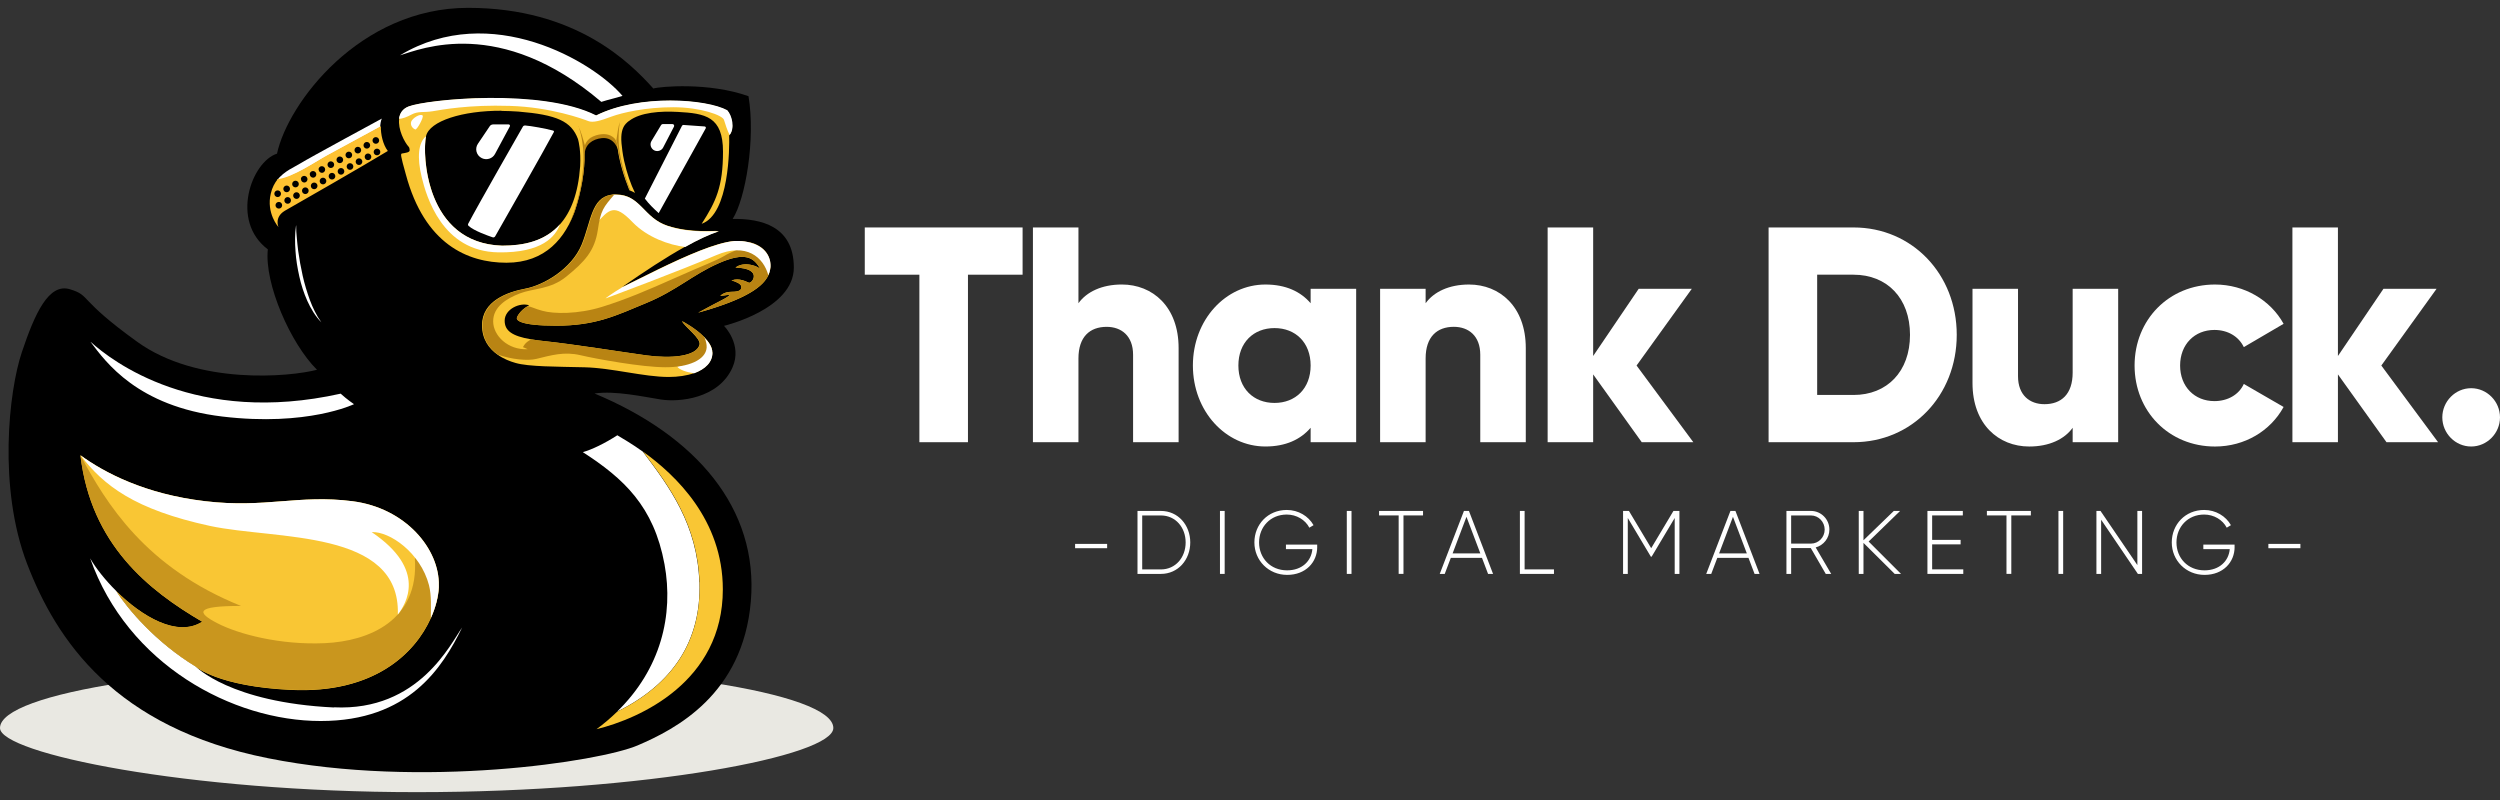
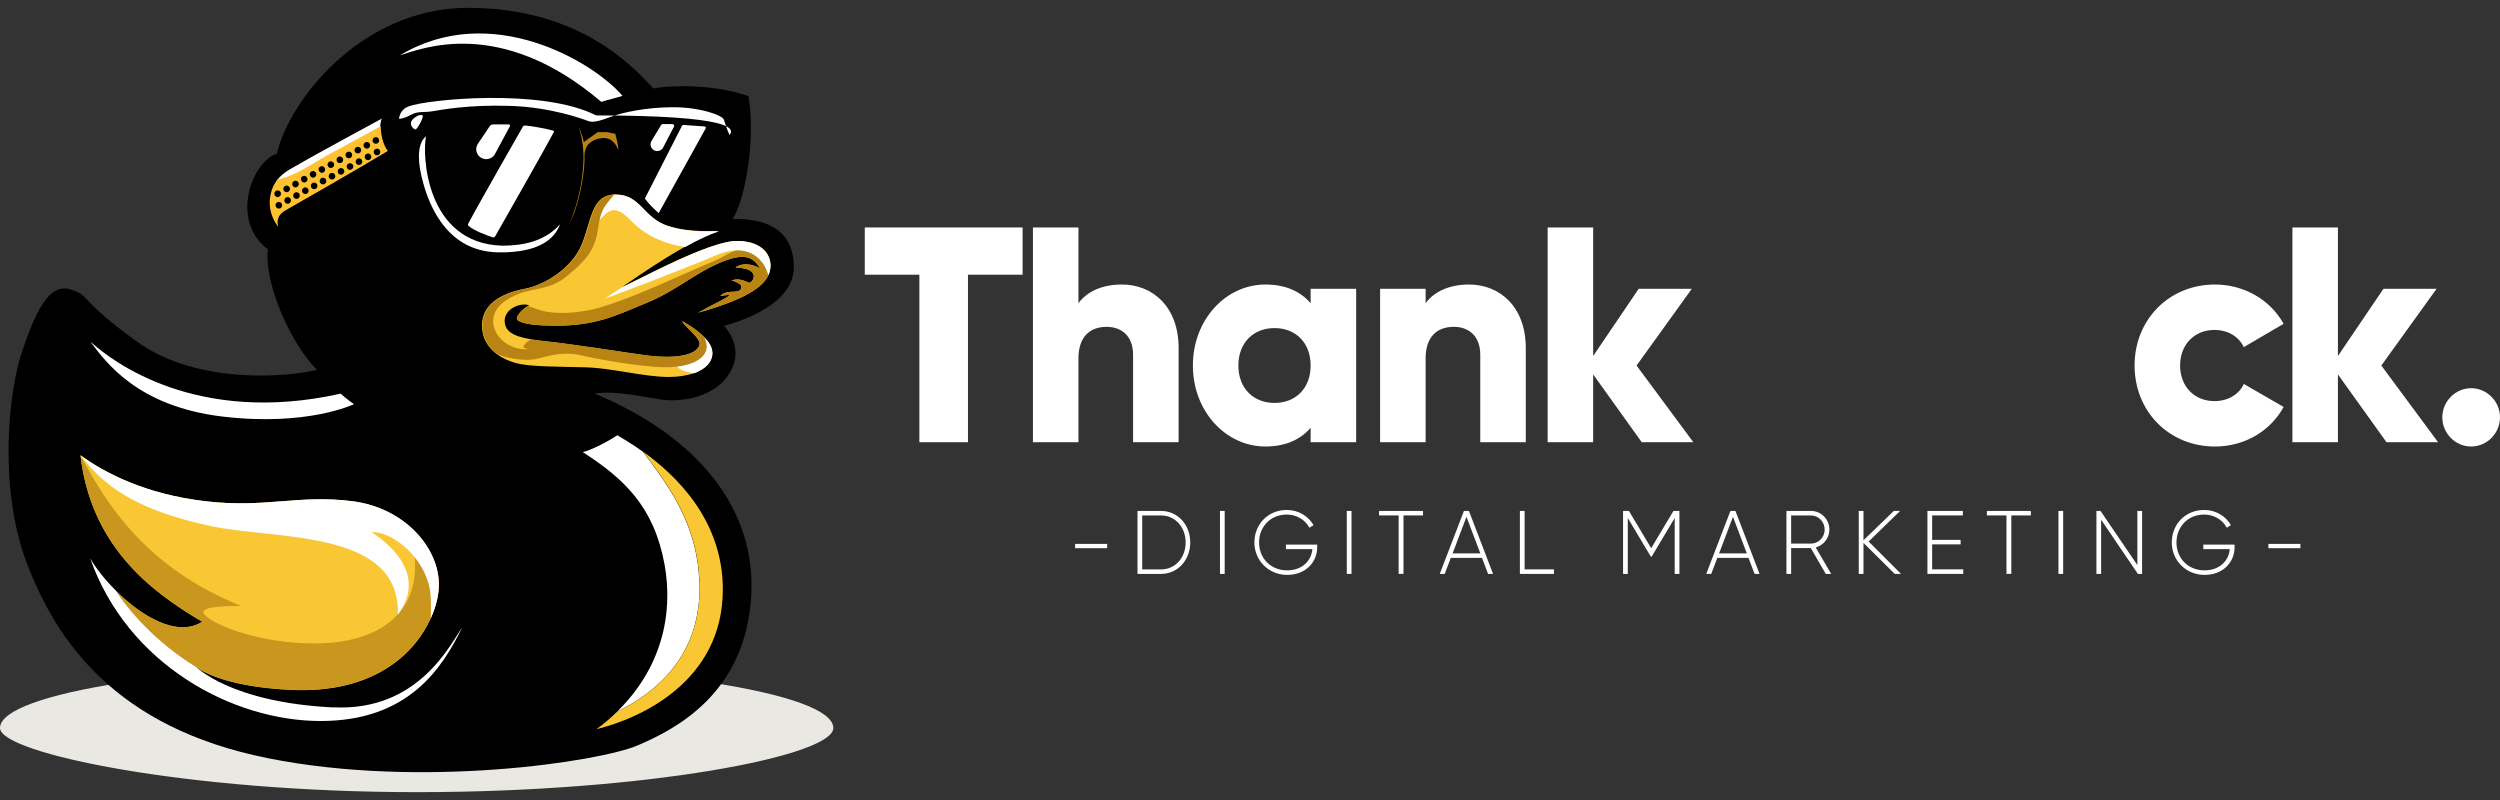
<svg xmlns="http://www.w3.org/2000/svg" width="300" height="96" viewBox="0 0 300 96" fill="none">
  <rect x="0" y="0" width="300" height="96" fill="#333333" stroke="none" />
  <g clip-path="url(#clip0_9942_2371)">
    <path d="M100 87.362C100 90.709 77.62 95.058 50 95.058C22.38 95.058 0 90.389 0 87.362C0 83.113 22.38 79.666 50 79.666C77.62 79.666 100 83.113 100 87.362Z" fill="#E9E8E2" />
    <path d="M87.92 26.275C89.46 23.849 90.68 16.695 89.82 11.544C85.02 9.84 79.2 10.381 78.4 10.622C75.64 7.555 69.12 0.941 56.16 0.941C43.2 0.941 34.56 12.325 33.24 18.438C30.2 19.4 27.58 26.495 32.14 29.922C31.7 34.031 34.88 41.246 38.04 44.373C34.74 45.234 23.72 46.236 16.48 41.026C9.24 35.815 10.96 35.494 8.4 34.712C5.84 33.931 4.18 37.618 2.62 42.268C1.06 46.898 -0.26 58.522 3.26 67.681C6.78 76.841 13.78 87.323 32.18 90.99C50.6 94.678 71.98 91.391 76.52 89.447C81.06 87.503 89.14 83.354 90.1 72.171C91.06 60.967 83.46 52.269 71.34 47.219C73.82 46.858 77.14 47.599 79.3 47.94C81.46 48.281 86.24 47.86 87.9 44.092C89.12 41.326 86.88 39.102 86.88 39.102C86.88 39.102 95.26 37.117 95.26 32.107C95.26 27.096 91.26 26.214 87.92 26.275Z" fill="black" />
    <path d="M10.88 41.025C13.44 43.35 23.54 51.106 40.88 47.239C41.62 47.92 42.48 48.501 42.48 48.501C42.48 48.501 36.88 51.207 26.68 49.984C16.48 48.762 12.68 43.431 10.88 41.045" fill="white" />
-     <path d="M35.541 27.055C35.541 27.576 35.561 28.077 35.621 28.578C35.661 29.079 35.721 29.58 35.781 30.101C35.921 31.103 36.101 32.105 36.321 33.087C36.541 34.069 36.841 35.051 37.181 35.994C37.281 36.234 37.361 36.474 37.461 36.695L37.781 37.376L38.141 38.038C38.281 38.238 38.421 38.459 38.561 38.679C37.841 37.958 37.301 37.036 36.881 36.114C36.461 35.172 36.141 34.19 35.921 33.188C35.701 32.186 35.521 31.163 35.461 30.141C35.381 29.119 35.381 28.077 35.521 27.075" fill="white" />
    <path d="M83.92 69.869C83.68 62.955 80.34 58.446 77.14 54.197C75.86 53.275 74.74 52.633 74.08 52.232C72.56 53.214 71.02 53.956 69.94 54.257C74.84 57.423 78.46 60.75 79.74 67.705C80.86 73.798 79.3 80.291 74.04 85.402C80.66 82.135 84.16 76.984 83.94 69.849" fill="white" />
    <path d="M86.74 70.726C86.74 62.389 81.1 57.017 77.16 54.191C80.36 58.42 83.7 62.95 83.94 69.864C84.18 76.999 80.66 82.13 74.04 85.417C73.3 86.138 72.48 86.84 71.58 87.501C76.84 86.219 86.74 81.769 86.74 70.726Z" fill="#F9C634" />
    <path d="M52.66 70.266C52.66 70.266 52.66 70.426 52.66 70.506C52.6 71.568 52.3 72.851 51.7 74.174C49.8 78.443 44.82 83.253 34.94 82.792C26.2 82.391 23.5 80.006 23.5 80.006C18.74 77.12 15.36 73.132 13.96 70.947C17.02 73.973 21.28 76.539 24.28 74.615C17.86 70.867 10.92 65.375 9.66 54.633C12.52 56.717 17.42 59.303 24.62 60.144C31.84 61.006 35.84 59.323 42.28 60.144C48.72 60.966 52.76 65.917 52.66 70.266Z" fill="#F9C634" />
    <path d="M40.059 84.897C27.599 84.296 23.499 79.987 23.499 79.987C18.739 77.101 15.359 73.113 13.959 70.928C12.619 69.605 11.499 68.182 10.819 67C15.299 79.727 27.899 86.521 38.479 86.521C49.059 86.521 53.079 80.147 55.459 75.297C54.139 77.101 50.319 85.379 40.059 84.877" fill="white" />
    <path d="M52.64 70.507C52.4 74.936 47.9 83.394 34.92 82.772C26.18 82.372 23.48 79.987 23.48 79.987C18.72 77.1 15.34 73.112 13.94 70.927C17 73.954 21.26 76.519 24.26 74.595C17.84 70.847 10.9 65.356 9.64 54.613C12.76 60.446 17.46 68.102 28.92 72.711C23.38 72.711 23.58 73.493 26.1 74.796C28.62 76.098 33.62 77.421 38.96 77.181C44.3 76.94 50.32 74.455 49.78 66.979C50.16 66.919 51.46 68.262 52.62 70.487" fill="#C9961E" />
    <path d="M52.66 70.266C52.66 70.266 52.66 70.426 52.66 70.506C52.6 71.568 52.3 72.851 51.7 74.174C51.7 72.931 51.8 71.508 51.48 70.226C50.46 66.317 46.76 63.752 44.6 63.852C51.34 68.402 48.68 72.51 47.74 73.753C48.08 63.451 33.12 64.814 25.2 63.111C16.14 61.147 12.44 58.261 9.66 54.633C12.52 56.717 17.42 59.303 24.62 60.144C31.84 61.006 35.84 59.323 42.28 60.144C48.72 60.966 52.76 65.917 52.66 70.266Z" fill="white" />
    <path d="M92.44 32.128C92.42 32.409 92.34 32.71 92.2 33.03C91.62 34.313 89.76 35.856 83.78 37.52C86.44 36.057 87.3 35.756 87.6 35.355C87.16 35.415 86.44 35.516 86.44 35.516C86.44 35.516 86.8 35.015 87.82 35.015C88.84 35.015 88.98 34.734 88.96 34.393C88.94 34.072 88.32 33.792 87.78 33.652C88.74 33.311 89.54 33.812 89.88 33.932C90.26 34.032 91.58 32.209 88.26 32.108C89.3 31.287 91.08 31.968 91.28 32.349C90.46 30.846 89.4 30.204 86.24 31.587C83.1 32.97 81.2 34.854 77.56 36.357C73.94 37.861 71.5 39.083 66.74 39.083C62.22 39.083 62 38.362 62.02 38.181C62.02 38.021 62.4 37.279 63.32 36.738C63.38 36.698 63.44 36.678 63.5 36.638C62.42 36.257 60.56 37.079 60.56 38.482C60.56 39.664 61.4 40.326 63.76 40.727C64.2 40.807 64.68 40.867 65.22 40.927C68.7 41.288 74.66 42.25 77.58 42.651C80.52 43.051 83.56 42.791 83.94 41.368C84.14 40.586 82.14 39.203 81.84 38.542C81.94 38.582 83.42 39.364 84.46 40.406L84.52 40.466C85.06 41.027 85.48 41.648 85.48 42.27C85.5 43.432 84.64 44.274 83.28 44.775C82.44 45.076 81.38 45.236 80.24 45.236C77.26 45.236 73.46 44.154 70.14 44.074C66.82 43.993 63.42 44.013 61.86 43.552C61.22 43.372 60.42 43.071 59.7 42.55C58.7 41.849 57.84 40.727 57.84 39.023C57.84 36.117 60.9 35.035 63.04 34.634C65.18 34.233 68.58 32.309 69.8 29.343C70.92 26.577 70.96 23.751 73.32 23.37C73.42 23.37 73.54 23.33 73.66 23.33C73.74 23.33 73.82 23.33 73.9 23.33C76.84 23.33 77.2 26.136 80.08 27.078C82.96 28.02 85.68 27.619 86.24 27.739C85.08 28.12 83.7 28.761 82.18 29.623C79.9 30.886 77.32 32.589 74.7 34.413C74.7 34.413 74.7 34.413 74.74 34.413C76 33.792 77.44 33.071 78.92 32.349C82.3 30.706 85.88 29.122 88.08 28.922C88.28 28.922 88.46 28.922 88.64 28.922C89.12 28.922 89.54 29.002 89.92 29.102C91.86 29.583 92.52 30.966 92.4 32.169" fill="#F9C634" />
    <path d="M86.28 27.756C85.12 28.137 83.74 28.778 82.22 29.64C80.3 29.4 77.68 28.498 75.9 26.654C73.66 24.309 73.06 25.171 71.54 26.834C71.54 26.834 71.5 25.832 71.82 25.211C72.1 24.63 72.66 23.908 73.36 23.407C73.46 23.407 73.58 23.367 73.7 23.367C73.78 23.367 73.86 23.367 73.94 23.367C76.88 23.367 77.24 26.173 80.12 27.115C83 28.057 85.72 27.656 86.28 27.776" fill="white" />
    <path d="M85.499 42.29C85.519 43.452 84.659 44.294 83.299 44.795C82.419 44.675 81.519 44.374 81.259 43.993C83.919 43.452 84.479 41.748 84.459 40.426C84.479 40.446 84.499 40.466 84.519 40.486C85.059 41.047 85.479 41.668 85.479 42.29" fill="white" />
    <path d="M84.799 41.704C84.699 43.208 82.579 44.089 79.819 44.069C77.059 44.069 71.619 43.087 69.659 42.626C67.699 42.165 66.179 42.626 64.359 43.067C63.299 43.328 61.399 43.127 59.759 42.566C58.759 41.865 57.899 40.742 57.899 39.039C57.899 36.133 60.959 35.05 63.099 34.649C65.239 34.249 68.639 32.325 69.859 29.358C71.039 26.452 71.019 23.506 73.719 23.346C72.419 24.869 72.079 25.21 71.739 27.595C71.359 30.12 70.159 31.403 67.939 33.206C66.039 34.75 63.999 34.589 62.379 35.211C60.759 35.832 59.179 36.834 59.179 38.558C59.179 40.281 60.959 42.025 63.319 41.905C62.999 41.744 62.759 41.664 62.759 41.664C62.759 41.664 62.979 41.063 63.779 40.722C64.219 40.803 64.699 40.862 65.239 40.923C68.719 41.283 74.679 42.245 77.599 42.646C80.539 43.047 83.579 42.787 83.959 41.364C84.159 40.582 82.159 39.199 81.859 38.538C81.959 38.578 83.499 39.4 84.539 40.482C84.719 40.923 84.819 41.343 84.799 41.704Z" fill="#B98413" />
    <path d="M92.441 32.129C92.281 33.552 91.221 35.436 83.781 37.52C86.441 36.057 87.301 35.757 87.601 35.356C87.161 35.416 86.441 35.516 86.441 35.516C86.441 35.516 86.801 35.015 87.821 35.015C88.841 35.015 88.981 34.734 88.961 34.394C88.941 34.073 88.321 33.792 87.781 33.652C88.741 33.311 89.541 33.812 89.881 33.933C90.261 34.033 91.581 32.209 88.261 32.109C89.301 31.287 91.081 31.968 91.281 32.349C90.461 30.846 89.401 30.205 86.241 31.588C83.101 32.971 81.201 34.855 77.561 36.358C73.941 37.861 71.501 39.084 66.741 39.084C62.221 39.084 62.001 38.362 62.021 38.182C62.021 38.021 62.401 37.28 63.321 36.739C63.721 36.779 64.181 37.059 65.101 37.3C66.461 37.681 69.361 37.721 72.261 36.819C75.161 35.917 77.781 34.794 81.061 33.331C84.321 31.868 86.041 31.247 86.881 30.726C87.621 30.265 88.801 29.904 89.961 29.062C91.901 29.543 92.561 30.926 92.441 32.129Z" fill="#B98413" />
    <path d="M92.44 32.127C92.42 32.407 92.34 32.708 92.2 33.029C91.62 30.884 89.58 29.06 85.94 30.623C81.8 32.407 72.94 35.714 72.66 35.814C72.72 35.754 73.28 35.313 74.76 34.411C74.76 34.411 74.76 34.411 74.8 34.411C76.06 33.79 77.5 33.069 78.98 32.347C82.36 30.704 85.94 29.12 88.14 28.92C88.34 28.92 88.52 28.92 88.7 28.92C89.18 28.92 89.6 29 89.98 29.1C91.92 29.581 92.58 30.964 92.46 32.167" fill="white" />
    <path d="M48.02 6.633C50.459 5.892 59.98 1.863 72.159 12.225C73.1 11.925 73.76 11.804 74.7 11.504C71.2 7.395 58.9 0.1 48.039 6.613" fill="white" />
    <path d="M62.96 15.051C63.76 15.111 65.5 15.432 66.38 15.672C66.46 15.692 66.5 15.772 66.46 15.852C65.46 17.756 60.22 26.956 59.42 28.359C59.36 28.459 59.24 28.519 59.12 28.479C58.54 28.279 56.88 27.697 56.24 27.116C56.16 27.056 56.14 26.936 56.18 26.856C57.4 24.531 62.18 16.193 62.76 15.171C62.8 15.111 62.86 15.071 62.94 15.071" fill="white" />
    <path d="M59.18 14.93H61.04C61.16 14.93 61.24 15.05 61.18 15.17L59.4 18.477C59.1 19.038 58.4 19.259 57.82 18.978C57.16 18.657 56.94 17.836 57.36 17.235L58.78 15.13C58.86 15.01 59.02 14.93 59.18 14.93Z" fill="white" />
    <path d="M74.2 18.078C74.2 18.078 73.8 16.415 72.22 16.575C71.1 16.695 70.16 17.337 70.16 18.579L69.94 17.136L71.72 15.854H72.84L73.84 16.054C73.98 16.695 74.22 17.417 74.18 18.078H74.2Z" fill="#B98413" />
-     <path d="M58.68 11.766C54.14 11.806 50.16 12.367 49.06 12.788C48.3 13.068 47.98 13.63 47.9 14.271C47.74 15.514 48.52 17.057 49.06 17.638C49.06 17.638 49.14 17.698 49.16 18.019C49.16 18.119 49.1 18.199 49 18.239C48.94 18.279 48.86 18.299 48.76 18.319C48.7 18.319 48.64 18.36 48.58 18.36C48.44 18.38 48.3 18.4 48.24 18.42C48.06 18.46 48.04 18.58 48.7 20.925C50.94 29.282 56.1 31.527 60.78 31.527C65.46 31.527 67.9 28.541 69.06 25.073C69.7 23.149 70.22 20.424 70.14 18.42C69.86 16.536 71.56 16.175 72.12 16.115C72.2 16.115 73.14 15.934 73.78 16.656C74.02 16.956 74.06 17.257 74.12 17.818C74.3 19.301 74.86 21.186 75.52 22.829C75.74 22.909 75.96 23.009 76.2 23.149C75.68 22.087 75.24 20.825 74.9 19.322C74.7 18.42 74.64 17.738 74.58 17.197C74.48 16.035 74.68 15.413 74.98 14.992C74.98 14.992 75 14.972 75.02 14.952C75.04 14.932 75.06 14.912 75.08 14.872C75.08 14.872 75.1 14.832 75.12 14.832C75.18 14.772 75.22 14.732 75.28 14.672C75.32 14.632 75.36 14.612 75.4 14.572C75.44 14.552 75.48 14.511 75.52 14.491C76.84 13.489 79.24 13.309 81.34 13.429C84.64 13.61 86.76 13.97 86.76 18.199C86.76 22.428 85.9 24.212 84.2 26.857C87.54 25.675 87.54 17.658 87.5 16.275C87.5 16.275 87.5 16.275 87.5 16.255C88.16 15.473 87.82 13.91 87.24 13.269C84.8 11.906 76.7 11.285 71.5 13.89C68.24 12.247 63.16 11.766 58.64 11.806L58.68 11.766ZM60.18 13.309C60.84 13.309 61.52 13.349 62.2 13.389C66.84 13.77 68.56 14.552 69.36 16.696C69.44 16.997 69.72 18.099 69.62 19.943C69.38 23.27 68.48 25.474 67.2 26.917C65.38 28.982 62.8 29.483 60.26 29.483C58.56 29.423 57.16 29.022 56 28.381C50.92 25.535 50.76 18.079 51.12 16.355C51.52 14.511 55.54 13.269 60.18 13.289V13.309Z" fill="#F9C634" />
-     <path d="M87.559 16.214C87.279 15.673 86.999 14.791 86.879 14.39C86.719 13.829 84.059 12.867 80.779 12.867C77.499 12.867 74.699 13.508 73.379 13.989C72.059 14.49 71.159 14.751 70.599 14.53C70.039 14.31 66.099 12.847 61.179 12.707C56.259 12.546 52.999 13.168 51.919 13.348C50.839 13.528 50.199 13.308 49.379 13.749C48.859 14.029 48.259 14.27 47.879 14.25C47.959 13.608 48.299 13.047 49.039 12.767C51.239 11.925 65.019 10.542 71.539 13.849C76.759 11.243 84.839 11.885 87.279 13.228C87.859 13.869 88.219 15.412 87.539 16.214" fill="white" />
+     <path d="M87.559 16.214C87.279 15.673 86.999 14.791 86.879 14.39C86.719 13.829 84.059 12.867 80.779 12.867C77.499 12.867 74.699 13.508 73.379 13.989C72.059 14.49 71.159 14.751 70.599 14.53C70.039 14.31 66.099 12.847 61.179 12.707C56.259 12.546 52.999 13.168 51.919 13.348C50.839 13.528 50.199 13.308 49.379 13.749C48.859 14.029 48.259 14.27 47.879 14.25C47.959 13.608 48.299 13.047 49.039 12.767C51.239 11.925 65.019 10.542 71.539 13.849C87.859 13.869 88.219 15.412 87.539 16.214" fill="white" />
    <path d="M49.82 15.532C49.48 15.392 49.22 15.011 49.34 14.61C49.46 14.209 50.44 13.568 50.72 13.869C50.88 14.049 50.02 15.652 49.82 15.532Z" fill="white" />
    <path d="M67.2 26.916C66.68 28.359 65.08 30.363 59.8 30.283C53.06 30.183 51.16 23.569 50.6 21.244C50.04 18.919 50.18 17.115 51.12 16.354C50.66 18.478 51.02 29.201 60.26 29.481C62.8 29.481 65.38 28.96 67.2 26.916Z" fill="white" />
    <path d="M79.52 14.891H80.7C80.86 14.891 80.94 15.051 80.88 15.191L79.58 17.697C79.4 18.057 78.96 18.218 78.58 18.077C78.12 17.897 77.92 17.336 78.18 16.915L79.34 14.991C79.34 14.991 79.44 14.891 79.52 14.891Z" fill="white" />
    <path d="M82.001 14.992C82.001 14.992 81.861 15.032 81.841 15.092L77.381 23.831C77.861 24.472 78.421 25.013 79.041 25.575C80.361 23.209 84.021 16.616 84.681 15.413C84.741 15.313 84.681 15.173 84.541 15.173L81.981 14.992H82.001Z" fill="white" />
    <path d="M69.419 15.133C69.419 15.133 69.959 16.556 70.019 18.62C70.019 18.62 70.179 22.709 68.239 27.038C68.299 26.938 68.339 26.837 68.379 26.737C68.419 26.657 68.459 26.557 68.499 26.477C68.539 26.396 68.579 26.296 68.619 26.216C68.659 26.116 68.719 25.996 68.759 25.895C68.799 25.815 68.819 25.735 68.859 25.675C68.939 25.495 68.999 25.294 69.059 25.094C69.699 23.17 70.219 20.444 70.139 18.44C70.139 17.999 70.159 17.778 70.199 17.478C70.039 16.916 69.679 15.594 69.399 15.153L69.419 15.133Z" fill="#B98413" />
    <path d="M45.82 14.229C45.7 14.469 45.64 14.85 45.62 15.271C44 16.153 40.48 18.057 39.2 18.758C37.7 19.58 35.12 21.384 33.24 21.624C34.12 20.502 35.4 20.021 36.02 19.62C37.08 18.958 45.82 14.229 45.82 14.229Z" fill="white" />
    <path d="M45.239 18.638C45.02 18.638 44.84 18.457 44.84 18.237C44.84 18.016 45.02 17.836 45.239 17.836C45.459 17.836 45.639 18.016 45.639 18.237C45.639 18.457 45.459 18.638 45.239 18.638ZM44.7 16.854C44.7 16.634 44.88 16.453 45.099 16.453C45.319 16.453 45.499 16.634 45.499 16.854C45.499 17.074 45.319 17.255 45.099 17.255C44.88 17.255 44.7 17.074 44.7 16.854ZM44.16 19.219C43.94 19.219 43.76 19.038 43.76 18.818C43.76 18.598 43.94 18.417 44.16 18.417C44.38 18.417 44.559 18.598 44.559 18.818C44.559 19.038 44.38 19.219 44.16 19.219ZM43.62 17.435C43.62 17.215 43.8 17.034 44.02 17.034C44.239 17.034 44.419 17.215 44.419 17.435C44.419 17.656 44.239 17.836 44.02 17.836C43.8 17.836 43.62 17.656 43.62 17.435ZM43.08 19.8C42.859 19.8 42.679 19.62 42.679 19.399C42.679 19.179 42.859 18.998 43.08 18.998C43.3 18.998 43.48 19.179 43.48 19.399C43.48 19.62 43.3 19.8 43.08 19.8ZM42.539 18.016C42.539 17.796 42.719 17.616 42.94 17.616C43.16 17.616 43.34 17.796 43.34 18.016C43.34 18.237 43.16 18.417 42.94 18.417C42.719 18.417 42.539 18.237 42.539 18.016ZM41.999 20.381C41.779 20.381 41.599 20.201 41.599 19.98C41.599 19.76 41.779 19.58 41.999 19.58C42.219 19.58 42.4 19.76 42.4 19.98C42.4 20.201 42.219 20.381 41.999 20.381ZM41.459 18.598C41.459 18.377 41.639 18.197 41.859 18.197C42.08 18.197 42.26 18.377 42.26 18.598C42.26 18.818 42.08 18.998 41.859 18.998C41.639 18.998 41.459 18.818 41.459 18.598ZM40.919 20.963C40.7 20.963 40.52 20.782 40.52 20.562C40.52 20.341 40.7 20.161 40.919 20.161C41.139 20.161 41.319 20.341 41.319 20.562C41.319 20.782 41.139 20.963 40.919 20.963ZM40.38 19.179C40.38 18.958 40.559 18.778 40.779 18.778C40.999 18.778 41.179 18.958 41.179 19.179C41.179 19.399 40.999 19.58 40.779 19.58C40.559 19.58 40.38 19.399 40.38 19.179ZM39.84 21.544C39.62 21.544 39.44 21.363 39.44 21.143C39.44 20.923 39.62 20.742 39.84 20.742C40.059 20.742 40.239 20.923 40.239 21.143C40.239 21.363 40.059 21.544 39.84 21.544ZM39.3 19.76C39.3 19.54 39.48 19.359 39.7 19.359C39.919 19.359 40.099 19.54 40.099 19.76C40.099 19.98 39.919 20.161 39.7 20.161C39.48 20.161 39.3 19.98 39.3 19.76ZM38.76 22.125C38.539 22.125 38.359 21.945 38.359 21.724C38.359 21.504 38.539 21.323 38.76 21.323C38.98 21.323 39.16 21.504 39.16 21.724C39.16 21.945 38.98 22.125 38.76 22.125ZM38.219 20.341C38.219 20.121 38.4 19.94 38.62 19.94C38.84 19.94 39.02 20.121 39.02 20.341C39.02 20.562 38.84 20.742 38.639 20.742C38.419 20.742 38.239 20.562 38.239 20.341M37.7 22.706C37.48 22.706 37.3 22.526 37.3 22.305C37.3 22.085 37.48 21.905 37.7 21.905C37.919 21.905 38.099 22.085 38.099 22.305C38.099 22.526 37.919 22.706 37.7 22.706ZM37.16 20.923C37.16 20.702 37.34 20.522 37.559 20.522C37.779 20.522 37.959 20.702 37.959 20.923C37.959 21.143 37.779 21.323 37.58 21.323C37.359 21.323 37.179 21.143 37.179 20.923M36.639 23.288C36.419 23.288 36.239 23.107 36.239 22.887C36.239 22.666 36.419 22.486 36.639 22.486C36.859 22.486 37.039 22.666 37.039 22.887C37.039 23.107 36.859 23.288 36.639 23.288ZM36.099 21.504C36.099 21.283 36.279 21.103 36.499 21.103C36.719 21.103 36.9 21.283 36.9 21.504C36.9 21.724 36.719 21.905 36.52 21.905C36.3 21.905 36.12 21.724 36.12 21.504M35.58 23.869C35.359 23.869 35.179 23.688 35.179 23.468C35.179 23.247 35.359 23.067 35.58 23.067C35.8 23.067 35.98 23.247 35.98 23.468C35.98 23.688 35.8 23.869 35.599 23.869M35.059 22.085C35.059 21.864 35.239 21.684 35.459 21.684C35.679 21.684 35.859 21.864 35.859 22.085C35.859 22.305 35.679 22.486 35.459 22.486C35.239 22.486 35.059 22.305 35.059 22.085ZM34.52 24.45C34.3 24.45 34.12 24.27 34.12 24.049C34.12 23.828 34.3 23.648 34.52 23.648C34.739 23.648 34.919 23.828 34.919 24.049C34.919 24.27 34.739 24.45 34.539 24.45M33.999 22.666C33.999 22.446 34.179 22.265 34.4 22.265C34.62 22.265 34.8 22.446 34.8 22.666C34.8 22.887 34.62 23.067 34.4 23.067C34.179 23.067 33.999 22.887 33.999 22.666ZM33.459 25.031C33.239 25.031 33.059 24.851 33.059 24.63C33.059 24.41 33.239 24.23 33.459 24.23C33.679 24.23 33.859 24.41 33.859 24.63C33.859 24.851 33.679 25.031 33.48 25.031M33.319 22.846C33.539 22.846 33.719 23.027 33.719 23.247C33.719 23.468 33.539 23.648 33.319 23.648C33.099 23.648 32.919 23.468 32.919 23.247C32.919 23.027 33.099 22.846 33.319 22.846ZM45.7 15.15C44.08 16.032 40.559 17.936 39.279 18.638C37.779 19.459 35.2 21.263 33.319 21.504C32.959 21.965 32.66 22.506 32.499 23.207C31.919 25.592 33.419 27.256 33.419 27.256C33.419 27.256 32.88 26.073 34.179 25.292C35.9 24.31 43.539 19.94 46.539 18.117C45.94 17.335 45.679 16.092 45.7 15.15Z" fill="#FEC232" />
-     <path d="M74.421 14.57C74.201 15.011 74.041 16.314 73.961 16.855C74.061 17.256 74.121 17.356 74.161 17.797C74.341 19.28 74.901 21.164 75.561 22.808C75.601 22.808 75.621 22.828 75.661 22.848C74.561 20.102 74.341 18.018 74.321 18.018C74.081 15.993 74.401 14.59 74.401 14.59L74.421 14.57Z" fill="#B98413" />
    <path d="M122.711 32.964H116.155V53.065H110.326V32.964H103.773V27.295H122.711V32.964Z" fill="white" />
    <path d="M141.433 41.761V53.065H135.97V42.572C135.97 40.289 134.552 39.221 132.8 39.221C130.799 39.221 129.414 40.398 129.414 43.014V53.065H123.951V27.295H129.414V36.387C130.396 35.024 132.218 34.141 134.622 34.141C138.3 34.141 141.433 36.79 141.433 41.761Z" fill="white" />
    <path d="M162.739 34.656V53.062H157.276V51.334C156.074 52.734 154.289 53.579 151.851 53.579C147.079 53.579 143.147 49.345 143.147 43.861C143.147 38.377 147.079 34.143 151.851 34.143C154.293 34.143 156.078 34.988 157.276 36.388V34.656H162.739ZM157.276 43.861C157.276 41.098 155.454 39.37 152.941 39.37C150.428 39.37 148.606 41.102 148.606 43.861C148.606 46.62 150.428 48.352 152.941 48.352C155.454 48.352 157.276 46.624 157.276 43.861Z" fill="white" />
    <path d="M183.094 41.758V53.062H177.632V42.57C177.632 40.287 176.213 39.218 174.461 39.218C172.46 39.218 171.075 40.396 171.075 43.011V53.062H165.612V34.656H171.075V36.388C172.057 35.026 173.879 34.143 176.283 34.143C179.961 34.143 183.094 36.792 183.094 41.763V41.758Z" fill="white" />
    <path d="M197.009 53.065L191.179 44.928V53.065H185.717V27.295H191.179V42.72L196.641 34.658H203.015L196.388 43.864L203.199 53.065H197.009Z" fill="white" />
-     <path d="M234.809 40.18C234.809 47.467 229.454 53.065 222.428 53.065H212.231V27.295H222.428C229.454 27.295 234.809 32.892 234.809 40.18ZM229.201 40.18C229.201 35.764 226.433 32.964 222.428 32.964H218.06V47.396H222.428C226.433 47.396 229.201 44.599 229.201 40.18Z" fill="white" />
-     <path d="M254.181 34.658V53.064H248.719V51.336C247.738 52.699 245.915 53.582 243.512 53.582C239.834 53.582 236.7 50.932 236.7 45.962V34.658H242.162V45.15C242.162 47.434 243.581 48.502 245.334 48.502C247.334 48.502 248.719 47.324 248.719 44.709V34.658H254.181Z" fill="white" />
    <path d="M256.15 43.861C256.15 38.377 260.264 34.143 265.801 34.143C269.333 34.143 272.465 36.018 274.032 38.857L269.258 41.653C268.639 40.366 267.328 39.593 265.726 39.593C263.36 39.593 261.613 41.321 261.613 43.865C261.613 46.409 263.36 48.133 265.726 48.133C267.328 48.133 268.677 47.359 269.258 46.073L274.032 48.836C272.465 51.708 269.367 53.583 265.801 53.583C260.264 53.583 256.15 49.349 256.15 43.865V43.861Z" fill="white" />
    <path d="M286.379 53.065L280.551 44.928V53.065H275.089V27.295H280.551V42.72L286.013 34.658H292.387L285.759 43.864L292.57 53.065H286.379Z" fill="white" />
    <path d="M293.077 50.083C293.077 48.169 294.641 46.584 296.538 46.584C298.436 46.584 300 48.165 300 50.083C300 52 298.436 53.581 296.538 53.581C294.641 53.581 293.077 52 293.077 50.083Z" fill="white" />
    <path d="M129.012 65.268H132.856V65.785H129.012V65.268Z" fill="white" />
    <path d="M142.831 65.093C142.831 67.174 141.367 68.869 139.307 68.869H136.499V61.312H139.307C141.367 61.312 142.831 63.007 142.831 65.089V65.093ZM142.278 65.093C142.278 63.302 141.071 61.855 139.307 61.855H137.065V68.331H139.307C141.071 68.331 142.278 66.885 142.278 65.093Z" fill="white" />
    <path d="M146.961 61.312V68.869H146.396V61.312H146.961Z" fill="white" />
    <path d="M158.066 65.64C158.066 67.465 156.689 68.987 154.459 68.987C152.229 68.987 150.527 67.251 150.527 65.094C150.527 62.936 152.142 61.195 154.413 61.195C155.803 61.195 157.009 61.931 157.625 63.02L157.121 63.323C156.631 62.373 155.582 61.746 154.409 61.746C152.445 61.746 151.089 63.235 151.089 65.094C151.089 66.952 152.445 68.441 154.451 68.441C156.265 68.441 157.367 67.305 157.484 65.892H154.313V65.354H158.062V65.644L158.066 65.64Z" fill="white" />
    <path d="M162.181 61.312V68.869H161.615V61.312H162.181Z" fill="white" />
    <path d="M170.768 61.851H168.417V68.865H167.839V61.851H165.488V61.312H170.764V61.851H170.768Z" fill="white" />
    <path d="M177.844 66.948H174.096L173.368 68.869H172.769L175.673 61.312H176.272L179.167 68.869H178.568L177.84 66.948H177.844ZM177.64 66.409L175.976 62.015L174.312 66.409H177.644H177.64Z" fill="white" />
    <path d="M186.476 68.331V68.869H182.387V61.312H182.953V68.327H186.476V68.331Z" fill="white" />
    <path d="M201.53 68.869H200.964V62.158L198.196 66.8H198.102L195.334 62.158V68.869H194.768V61.312H195.471L198.143 65.783L200.813 61.312H201.53V68.869Z" fill="white" />
    <path d="M209.824 66.948H206.074L205.348 68.869H204.748L207.652 61.312H208.252L211.146 68.869H210.548L209.82 66.948H209.824ZM209.62 66.409L207.956 62.015L206.291 66.409H209.624H209.62Z" fill="white" />
    <path d="M217.297 65.77H214.938V68.869H214.372V61.312H217.317C218.536 61.312 219.527 62.318 219.527 63.545C219.527 64.572 218.832 65.433 217.883 65.694L219.744 68.869H219.091L217.297 65.77ZM214.938 65.232H217.317C218.225 65.232 218.961 64.475 218.961 63.55C218.961 62.624 218.225 61.855 217.317 61.855H214.938V65.232Z" fill="white" />
    <path d="M227.364 68.869L223.617 65.148V68.869H223.051V61.312H223.617V64.832L227.256 61.312H228.013L224.236 64.984L228.122 68.869H227.364Z" fill="white" />
    <path d="M235.594 68.331V68.869H231.292V61.312H235.539V61.851H231.858V64.786H235.273V65.324H231.858V68.323H235.594V68.331Z" fill="white" />
    <path d="M243.706 61.851H241.357V68.865H240.778V61.851H238.427V61.312H243.702V61.851H243.706Z" fill="white" />
    <path d="M247.58 61.312V68.869H247.014V61.312H247.58Z" fill="white" />
    <path d="M257.05 61.312V68.869H256.546L252.136 62.372V68.869H251.57V61.312H252.061L256.484 67.81V61.312H257.05Z" fill="white" />
    <path d="M268.153 65.64C268.153 67.465 266.776 68.987 264.545 68.987C262.315 68.987 260.613 67.251 260.613 65.094C260.613 62.936 262.228 61.195 264.5 61.195C265.889 61.195 267.096 61.931 267.711 63.02L267.208 63.323C266.717 62.373 265.67 61.746 264.496 61.746C262.532 61.746 261.176 63.235 261.176 65.094C261.176 66.952 262.532 68.441 264.538 68.441C266.351 68.441 267.453 67.305 267.57 65.892H264.4V65.354H268.149V65.644L268.153 65.64Z" fill="white" />
    <path d="M272.205 65.268H276.048V65.785H272.205V65.268Z" fill="white" />
  </g>
  <defs>
    <clipPath id="clip0_9942_2371">
      <rect width="300" height="96" fill="white" />
    </clipPath>
  </defs>
</svg>